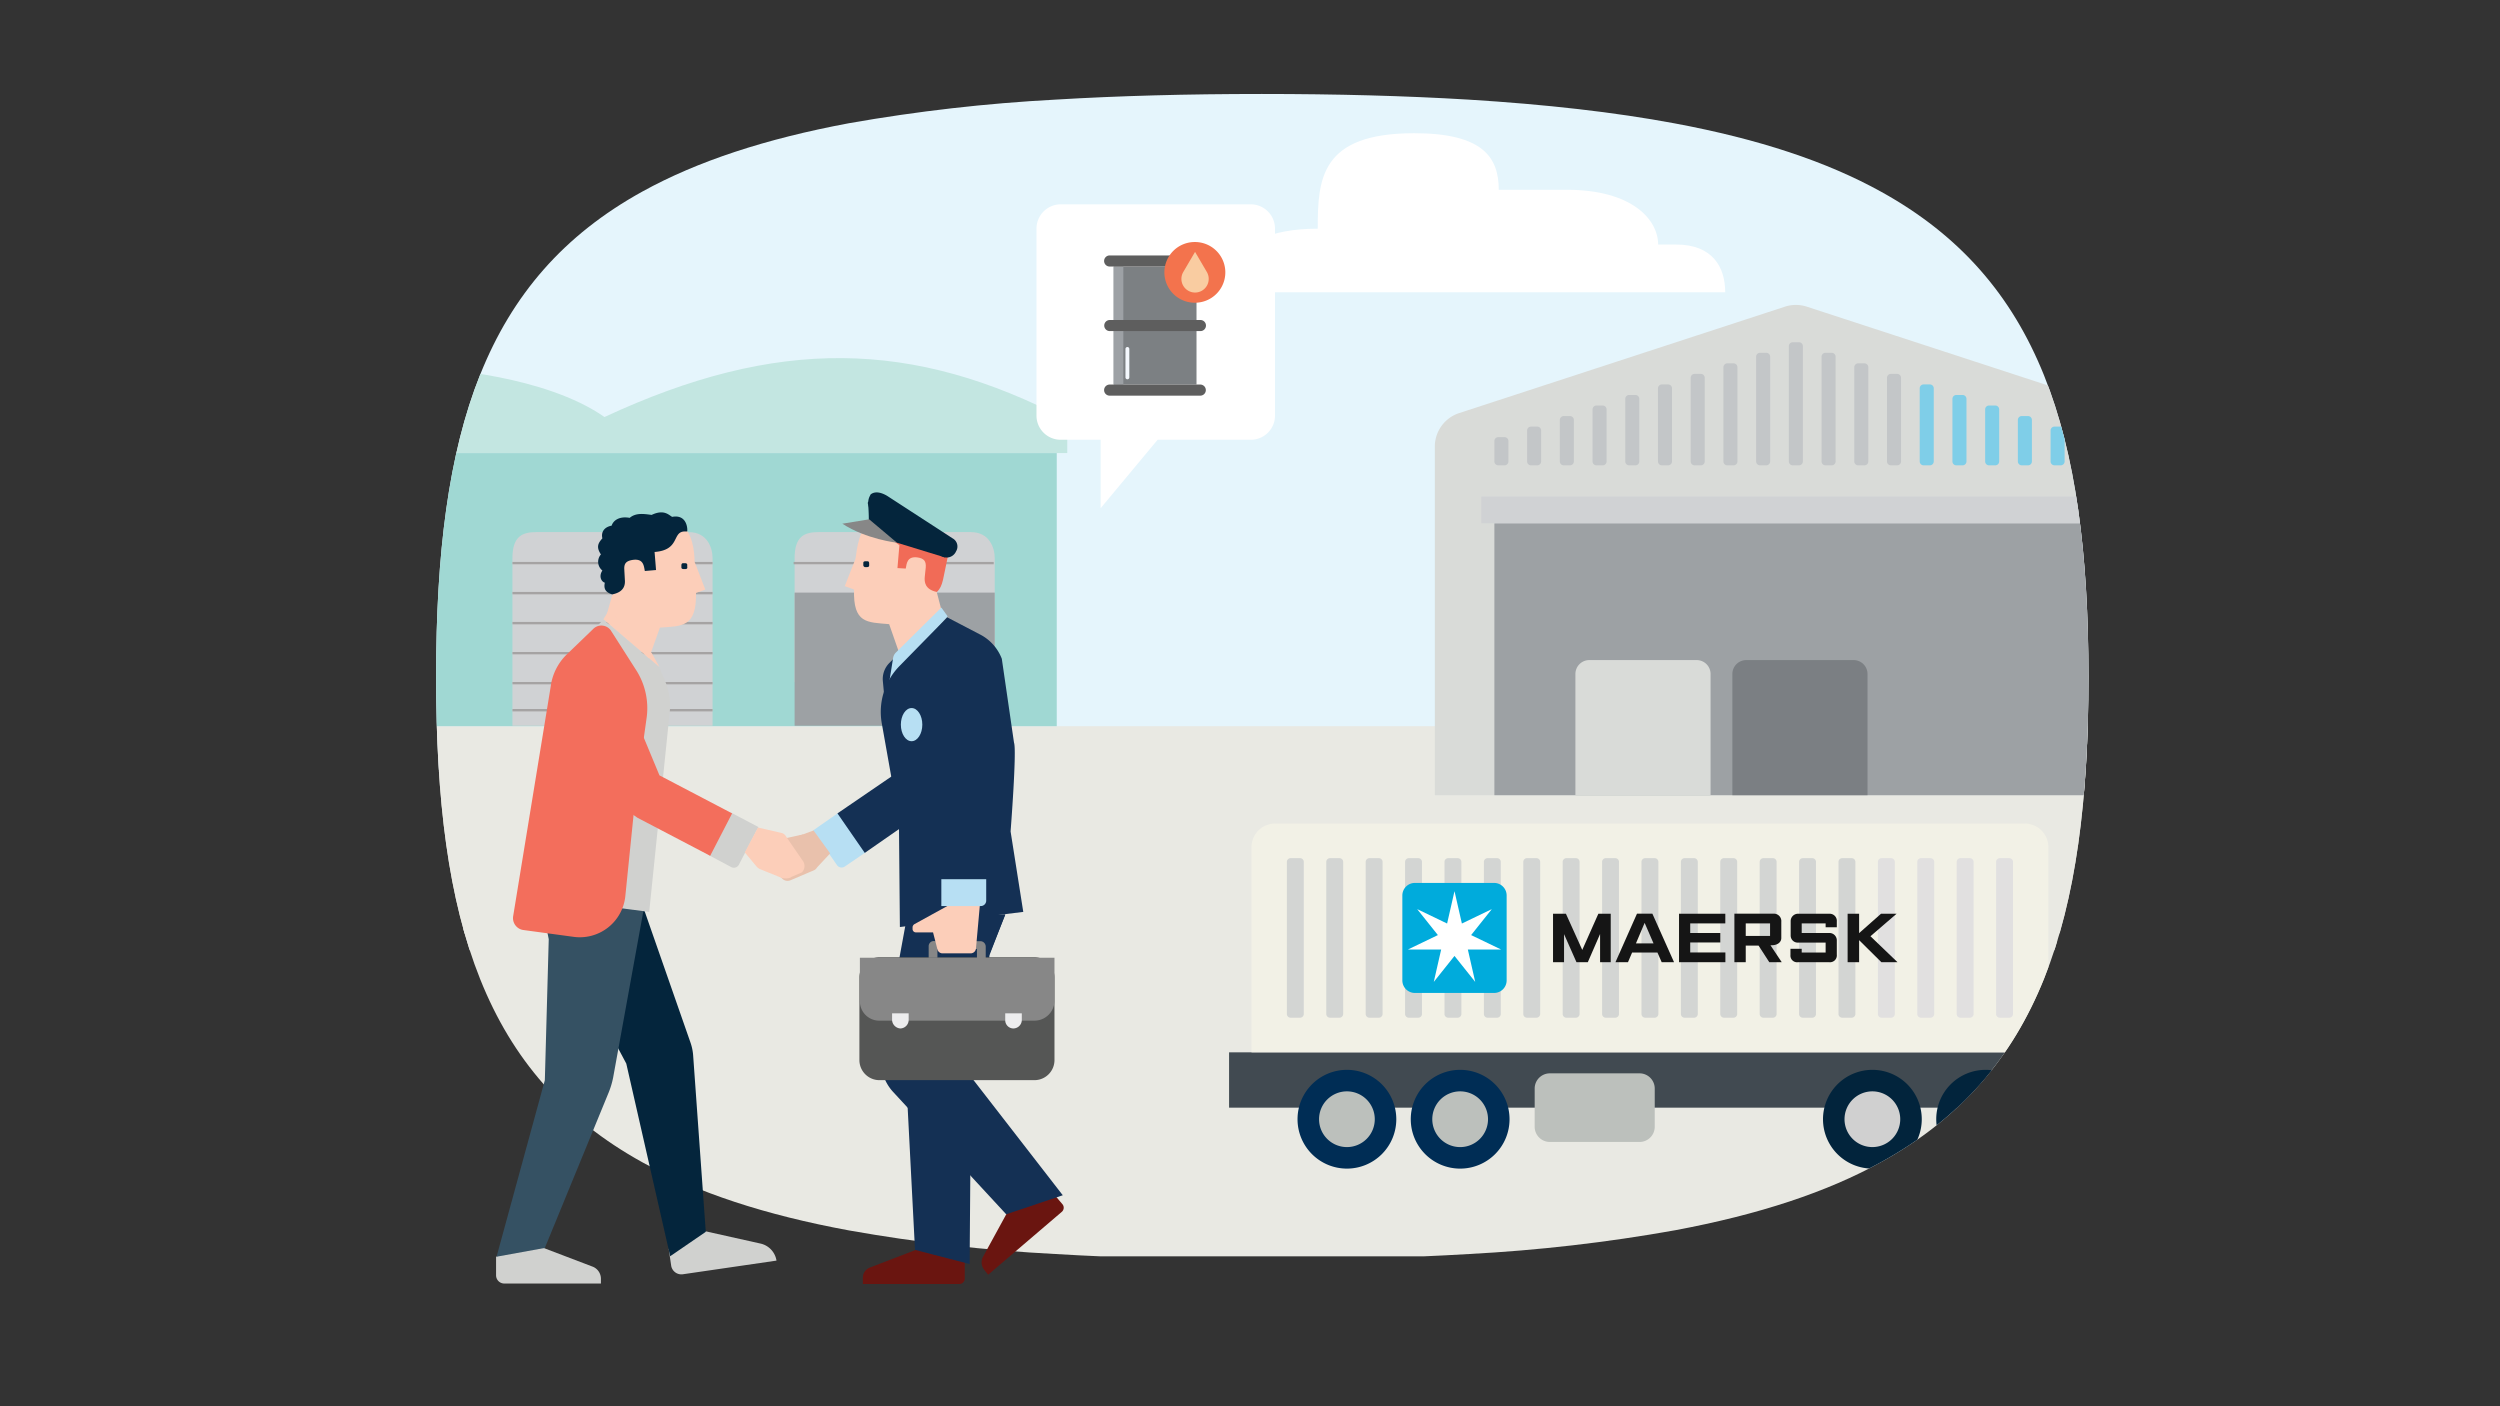
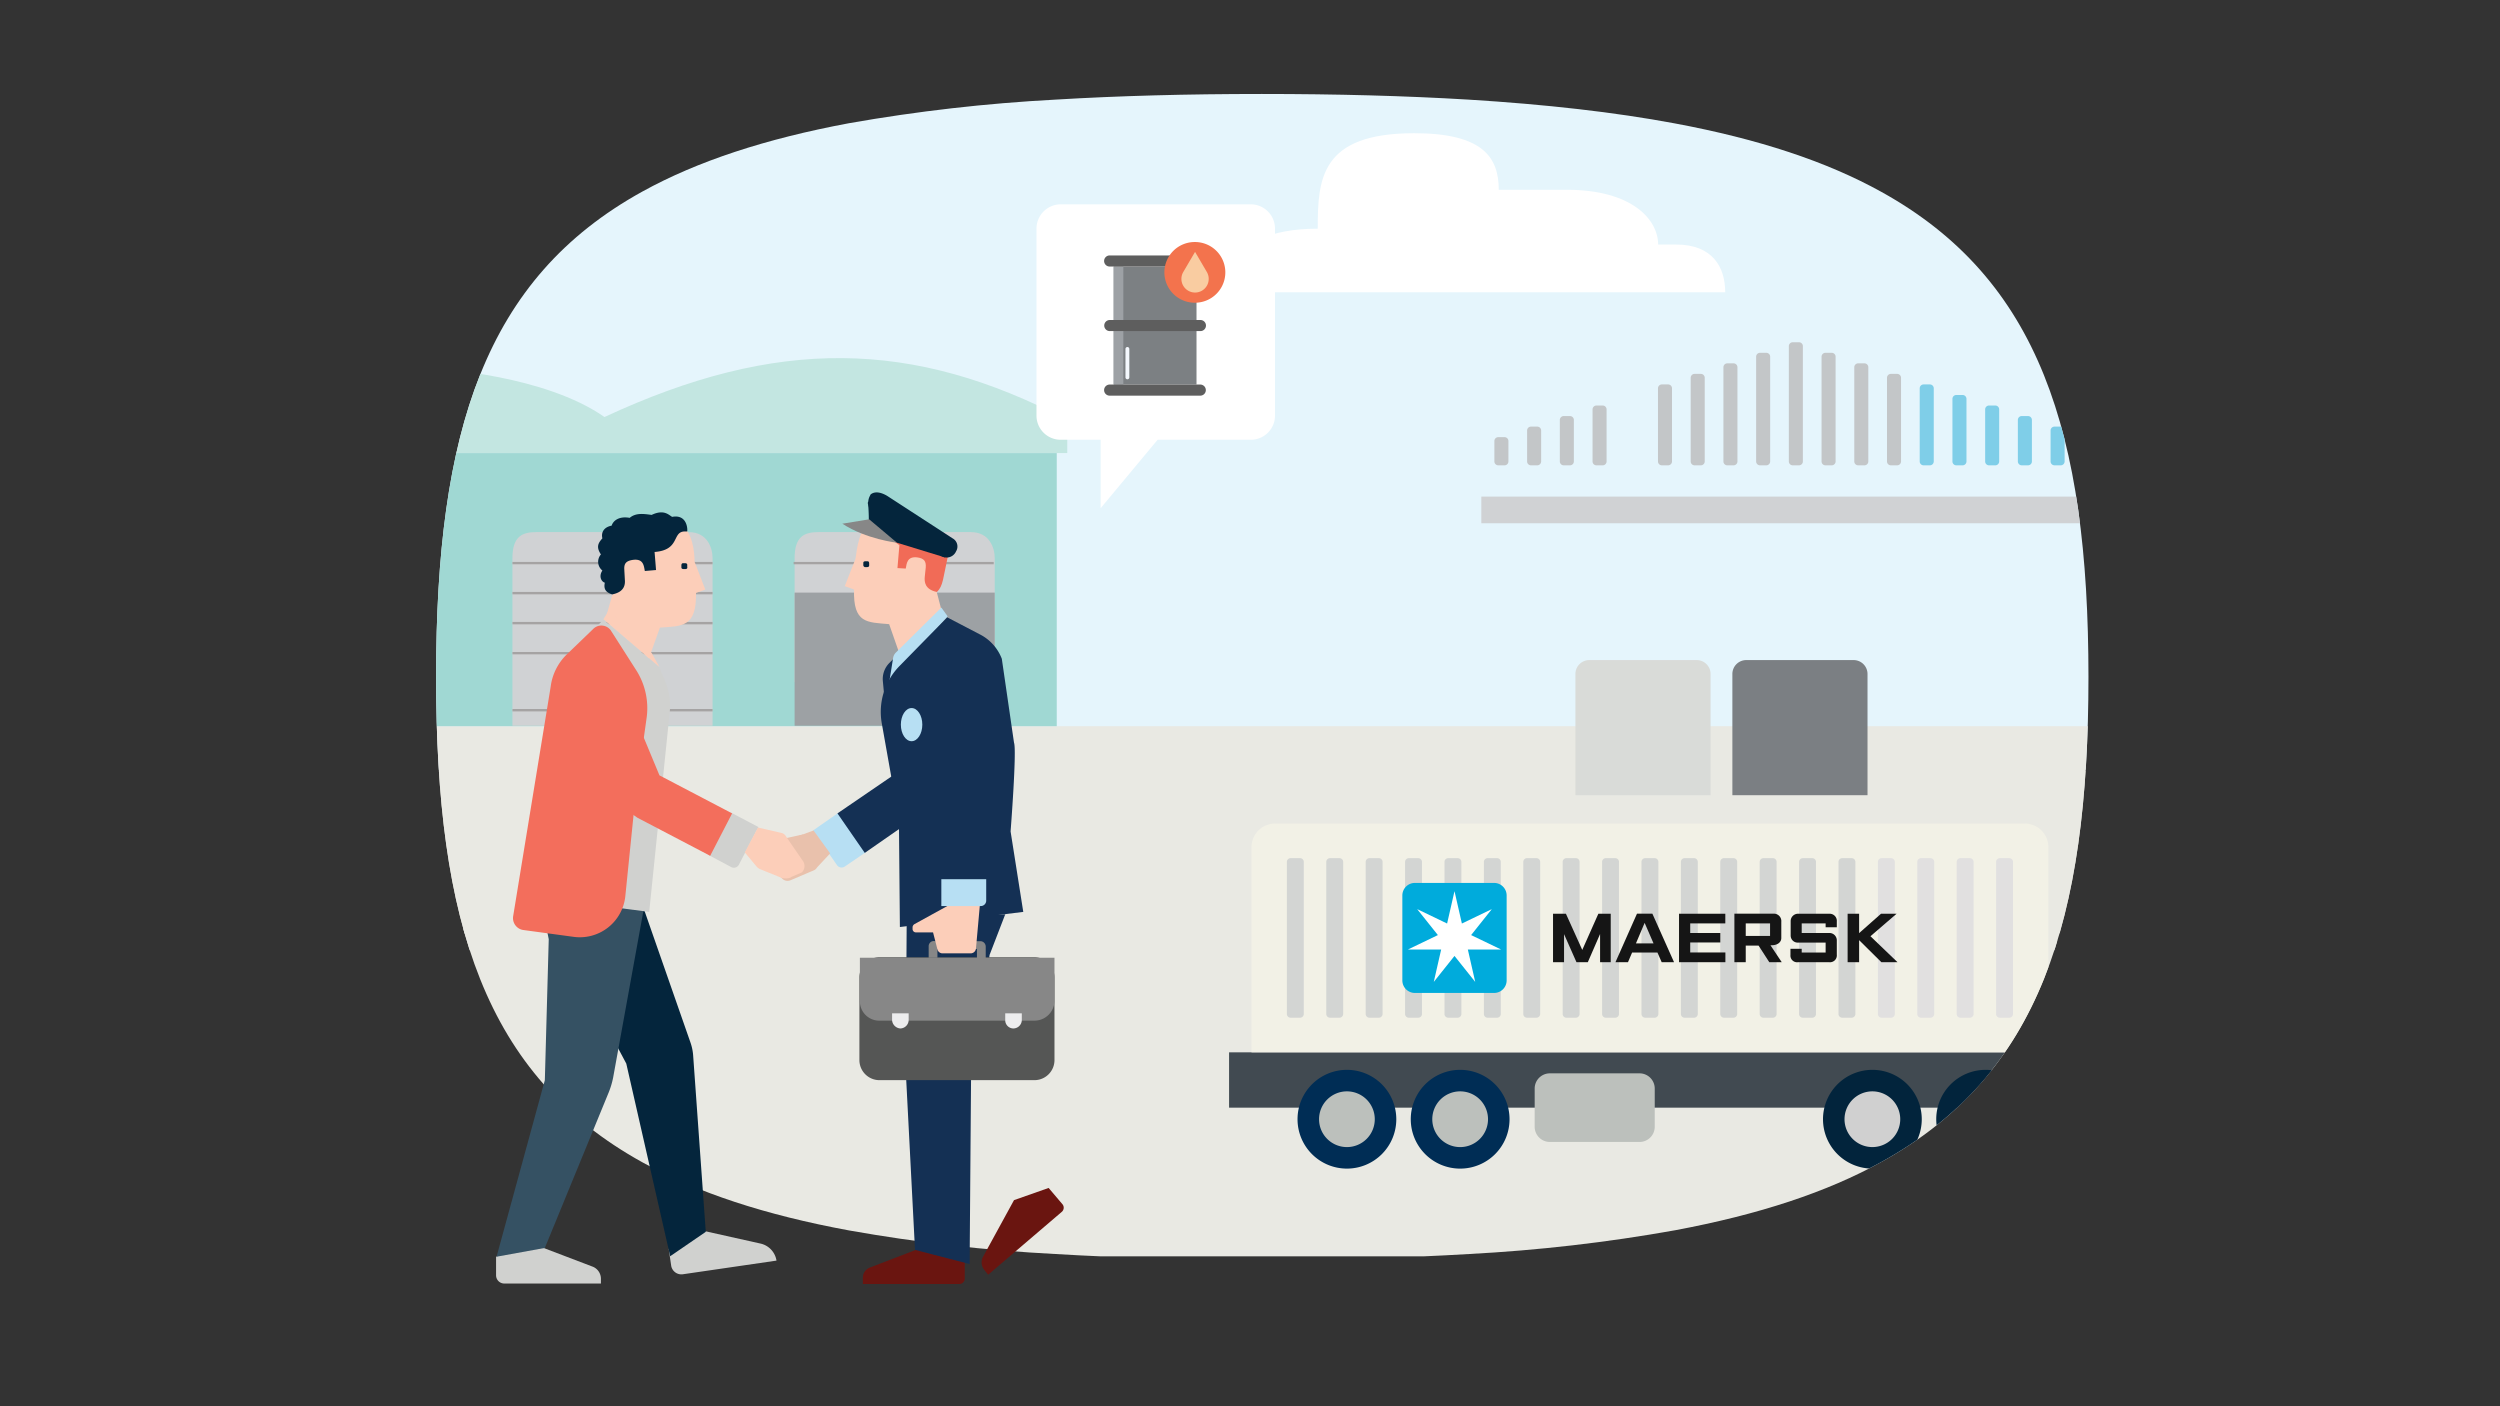
<svg xmlns="http://www.w3.org/2000/svg" id="The_Solution" data-name="The Solution" viewBox="0 0 720 405">
  <rect x="0" y="0" width="720" height="405" fill="#333333" stroke="none" />
  <defs>
    <style>.cls-1,.cls-23{fill:none;}.cls-2{clip-path:url(#clip-path);}.cls-3{fill:#e5f5fc;}.cls-4{fill:#e9e9e3;}.cls-5{fill:#d6d5cd;}.cls-6{fill:#414a51;}.cls-7{fill:#41b0d5;}.cls-8{fill:#f2f1e6;}.cls-9{fill:#d3d5d3;}.cls-10{fill:#e1e0e0;}.cls-11{fill:#151515;}.cls-12{fill:#00abdc;}.cls-13{fill:#fff;}.cls-14{fill:#d2ebf8;}.cls-15{fill:#002d55;}.cls-16{fill:#bcc0bc;}.cls-17{fill:#02243c;}.cls-18{fill:#d0d0d0;}.cls-19{fill:#a0d8d3;}.cls-20{fill:#c3e6e1;}.cls-21{fill:#d0d2d4;}.cls-22{fill:#9da1a4;}.cls-23{stroke:#a5a3a3;stroke-miterlimit:10;stroke-width:0.682px;}.cls-24{fill:#d9dbd8;}.cls-25{fill:#7b7f83;}.cls-26{fill:#c3c6c8;}.cls-27{fill:#7fcee8;}.cls-28{fill:#7c8083;}.cls-29{fill:#9da1a5;}.cls-30{fill:#5e5e5e;}.cls-31{fill:#f3734d;}.cls-32{fill:#f9cca1;}.cls-33{fill:#f4f8fd;}.cls-34{fill:#b7dff3;}.cls-35{fill:#e9c1ac;}.cls-36{fill:#143054;}.cls-37{fill:#6a1510;}.cls-38{fill:#fcceb9;}.cls-39{fill:#f16b57;}.cls-40{fill:#04253c;}.cls-41{fill:#555655;}.cls-42{fill:#878787;}.cls-43{fill:#ededee;}.cls-44{fill:#d0d1cf;}.cls-45{fill:#355163;}.cls-46{fill:#f36e5c;}</style>
    <clipPath id="clip-path">
      <path class="cls-1" d="M304.011,28.688a492.694,492.694,0,0,0-59.493,6.797c-24.122,4.512-43.672,10.948-59.493,19.671-45.357,25.024-59.433,68.937-59.433,139.799s14.076,114.715,59.433,139.799c15.761,8.722,35.371,15.159,59.493,19.61a480.844,480.844,0,0,0,59.493,6.797c18.046,1.083,37.837,1.624,59.493,1.624s41.386-.541,59.493-1.624a480.041,480.041,0,0,0,59.493-6.858c24.062-4.512,43.672-10.948,59.493-19.731,45.236-25.084,59.493-68.997,59.493-139.619S587.159,80.361,541.862,55.276c-15.821-8.783-35.371-15.219-59.493-19.731-17.385-3.248-37.115-5.474-59.493-6.858-18.046-1.083-37.837-1.624-59.493-1.624S322.057,27.605,304.011,28.688Z" />
    </clipPath>
  </defs>
  <g class="cls-2">
    <rect class="cls-3" x="88.434" y="18.107" width="597.928" height="203.61" />
    <rect class="cls-4" x="110.453" y="267.333" width="482.001" height="94.487" />
    <rect class="cls-5" x="117.868" y="221.917" width="568.494" height="46.868" />
    <rect class="cls-4" x="108.435" y="209.148" width="503.314" height="64.517" />
    <path class="cls-1" d="M315.278,190.821c0-36.872-2.298-54.659-6.895-74.743s-14.089-34.774-28.478-44.366q-21.733-14.239-66.549-14.289-44.816,0-66.549,14.289-21.733,14.239-28.878,44.866c-4.796,20.385-7.195,37.571-7.195,78.84,0,41.169,2.298,54.659,6.895,74.743s14.089,34.774,28.478,44.366q21.733,14.239,66.549,14.289,44.816,0,66.549-14.289,21.733-14.239,28.878-44.866C312.78,249.177,315.278,227.593,315.278,190.821Z" />
    <rect class="cls-6" x="353.972" y="303.069" width="244.241" height="15.936" />
    <path class="cls-7" d="M667.285,280.603l-13.238-28.487a4.498,4.498,0,0,0-4.08-2.603H602.709a4.499,4.499,0,0,0-4.497,4.499v70.291H621.73c.407-16.073,5.693-20.183,18.117-20.183,12.193,0,17.545,4.034,17.956,20.183h5.401a4.498,4.498,0,0,0,4.499-4.5V282.501A4.53,4.53,0,0,0,667.285,280.603Z" />
    <path class="cls-8" d="M589.928,303.069v-59.096a6.79,6.79,0,0,0-6.791-6.791H367.229a6.793,6.793,0,0,0-6.795,6.791v59.096Z" />
    <path class="cls-9" d="M371.696,247.149h2.718a1.075,1.075,0,0,1,1.075,1.075v43.799a1.078,1.078,0,0,1-1.078,1.078h-2.714a1.078,1.078,0,0,1-1.078-1.078V248.227A1.078,1.078,0,0,1,371.696,247.149Z" />
    <path class="cls-9" d="M383.045,247.149h2.714a1.075,1.075,0,0,1,1.075,1.075v43.799a1.078,1.078,0,0,1-1.078,1.078H383.044a1.076,1.076,0,0,1-1.076-1.076V248.226a1.077,1.077,0,0,1,1.077-1.077Z" />
    <path class="cls-9" d="M394.393,247.149h2.716a1.075,1.075,0,0,1,1.075,1.075V292.024a1.078,1.078,0,0,1-1.078,1.078h-2.713a1.078,1.078,0,0,1-1.078-1.078V248.226A1.077,1.077,0,0,1,394.393,247.149Z" />
    <path class="cls-9" d="M405.74,247.149h2.712a1.078,1.078,0,0,1,1.078,1.078v43.797a1.078,1.078,0,0,1-1.078,1.078h-2.714a1.075,1.075,0,0,1-1.075-1.075V248.226a1.077,1.077,0,0,1,1.077-1.077Z" />
    <path class="cls-9" d="M417.09,247.149h2.714a1.075,1.075,0,0,1,1.075,1.075v43.799a1.078,1.078,0,0,1-1.078,1.078h-2.712a1.076,1.076,0,0,1-1.076-1.076V248.227A1.078,1.078,0,0,1,417.09,247.149Z" />
    <path class="cls-9" d="M428.435,247.149h2.713a1.077,1.077,0,0,1,1.077,1.077v43.796a1.079,1.079,0,0,1-1.079,1.079H428.434a1.077,1.077,0,0,1-1.077-1.077V248.227a1.078,1.078,0,0,1,1.078-1.078Z" />
    <path class="cls-9" d="M439.785,247.149h2.712a1.076,1.076,0,0,1,1.076,1.076v43.799a1.077,1.077,0,0,1-1.077,1.077h-2.716a1.073,1.073,0,0,1-1.073-1.073V248.227A1.078,1.078,0,0,1,439.785,247.149Z" />
    <path class="cls-9" d="M451.127,247.149h2.714a1.079,1.079,0,0,1,1.079,1.079v43.796a1.078,1.078,0,0,1-1.078,1.078h-2.716a1.076,1.076,0,0,1-1.076-1.076v-43.799A1.077,1.077,0,0,1,451.127,247.149Z" />
    <path class="cls-9" d="M462.479,247.149h2.714a1.075,1.075,0,0,1,1.075,1.075v43.799a1.078,1.078,0,0,1-1.078,1.078h-2.712a1.076,1.076,0,0,1-1.076-1.076V248.226a1.077,1.077,0,0,1,1.077-1.077Z" />
    <path class="cls-9" d="M473.823,247.149h2.714a1.078,1.078,0,0,1,1.078,1.078v43.795a1.079,1.079,0,0,1-1.079,1.079h-2.716a1.076,1.076,0,0,1-1.076-1.076v-43.798a1.078,1.078,0,0,1,1.078-1.078Z" />
    <path class="cls-9" d="M485.173,247.149h2.714a1.077,1.077,0,0,1,1.077,1.077v43.797a1.079,1.079,0,0,1-1.079,1.079h-2.713a1.077,1.077,0,0,1-1.077-1.077V248.227A1.078,1.078,0,0,1,485.173,247.149Z" />
    <path class="cls-9" d="M496.516,247.149h2.721a1.073,1.073,0,0,1,1.073,1.073V292.025a1.077,1.077,0,0,1-1.077,1.077h-2.715a1.08,1.08,0,0,1-1.08-1.08V248.227A1.078,1.078,0,0,1,496.516,247.149Z" />
    <path class="cls-9" d="M507.869,247.149h2.714a1.076,1.076,0,0,1,1.076,1.076v43.797a1.079,1.079,0,0,1-1.079,1.079h-2.713a1.076,1.076,0,0,1-1.076-1.076V248.228a1.078,1.078,0,0,1,1.078-1.078Z" />
    <path class="cls-9" d="M519.216,247.149H521.93a1.074,1.074,0,0,1,1.074,1.074v43.8a1.078,1.078,0,0,1-1.078,1.078H519.213a1.077,1.077,0,0,1-1.077-1.077V248.228a1.079,1.079,0,0,1,1.079-1.079Z" />
    <path class="cls-9" d="M530.563,247.149h2.714a1.076,1.076,0,0,1,1.076,1.076v43.797a1.079,1.079,0,0,1-1.079,1.079h-2.713a1.076,1.076,0,0,1-1.076-1.076V248.228A1.079,1.079,0,0,1,530.563,247.149Z" />
    <path class="cls-10" d="M541.911,247.149h2.714a1.076,1.076,0,0,1,1.076,1.076V292.022a1.079,1.079,0,0,1-1.079,1.079H541.908a1.076,1.076,0,0,1-1.076-1.076V248.228a1.079,1.079,0,0,1,1.079-1.079Z" />
    <path class="cls-10" d="M553.257,247.149h2.713a1.077,1.077,0,0,1,1.077,1.077v43.797a1.079,1.079,0,0,1-1.079,1.079h-2.713a1.077,1.077,0,0,1-1.077-1.077V248.227a1.078,1.078,0,0,1,1.078-1.078Z" />
    <path class="cls-10" d="M564.605,247.149h2.712a1.077,1.077,0,0,1,1.077,1.077v43.797a1.079,1.079,0,0,1-1.079,1.079h-2.712a1.076,1.076,0,0,1-1.076-1.076V248.227a1.078,1.078,0,0,1,1.078-1.078Z" />
    <path class="cls-10" d="M575.95,247.149h2.715a1.078,1.078,0,0,1,1.078,1.078v43.796a1.078,1.078,0,0,1-1.078,1.078H575.951a1.078,1.078,0,0,1-1.078-1.078v-43.797A1.078,1.078,0,0,1,575.95,247.149Z" />
    <polygon class="cls-11" points="447.272 277.112 447.272 263.153 450.982 263.153 455.693 273.578 460.33 263.153 463.89 263.153 463.89 277.112 460.824 277.112 460.824 268.99 457.292 277.112 454.023 277.112 450.445 269.029 450.445 277.112 447.272 277.112" />
    <path class="cls-11" d="M468.858,277.112H465.255l6.194-13.968h4.437l6.237,13.968h-3.559l-1.225-2.786h-7.291Zm7.362-5.408-2.565-5.92-2.505,5.92Z" />
    <polygon class="cls-11" points="483.561 277.112 483.561 263.153 496.891 263.153 496.891 265.935 486.782 265.935 486.782 268.709 495.451 268.709 495.451 271.437 486.782 271.437 486.782 274.315 496.912 274.315 496.912 277.112 483.561 277.112" />
    <path class="cls-11" d="M499.505,277.106v-13.963H510.663a2.145,2.145,0,0,1,2.352,2.342v4.696c0,1.073-.954,2.053-2.805,2.053h-.32l3.246,4.871H509.55l-3.078-4.772h-3.699v4.772Zm3.269-7.552h7.004v-3.612h-7.004Z" />
    <path class="cls-11" d="M518.891,277.118h-1.103a1.909,1.909,0,0,1-2.138-2.052v-1.82h3.241v1.079h6.89v-2.859h-7.903a2.022,2.022,0,0,1-2.166-2.021v-4.151a2.118,2.118,0,0,1,2.189-2.136h9.037a2.05,2.05,0,0,1,2.063,2.229v1.663H525.781v-1.102h-6.89v2.751h7.886a2.134,2.134,0,0,1,2.224,2.251v3.984a1.973,1.973,0,0,1-2.16,2.185Z" />
    <polygon class="cls-11" points="532.115 277.118 532.115 263.158 535.425 263.158 535.425 268.739 541.73 263.158 546.214 263.158 538.689 269.639 546.484 277.118 541.842 277.118 535.425 270.763 535.425 277.118 532.115 277.118" />
    <path class="cls-12" d="M433.912,282.361a3.611,3.611,0,0,1-3.611,3.609h-22.808a3.614,3.614,0,0,1-3.617-3.609V257.896a3.618,3.618,0,0,1,3.617-3.615h22.808a3.615,3.615,0,0,1,3.611,3.615Z" />
    <polygon class="cls-13" points="423.683 269.304 429.609 261.872 429.592 261.849 421.025 265.976 418.908 256.705 418.884 256.705 416.765 265.976 408.201 261.849 408.181 261.872 414.11 269.304 405.543 273.428 405.552 273.457 415.055 273.457 412.941 282.728 412.968 282.741 418.894 275.308 424.822 282.741 424.847 282.724 422.737 273.457 432.242 273.457 432.25 273.428 423.683 269.304" />
    <path class="cls-14" d="M624.731,267.916a1.43,1.43,0,0,1-1.429,1.431H614.257a1.43,1.43,0,0,1-1.431-1.431v-9.7a1.432,1.432,0,0,1,1.431-1.433h9.045a1.432,1.432,0,0,1,1.429,1.433Z" />
    <path class="cls-15" d="M402.135,322.334a14.223,14.223,0,1,1-14.224-14.22,14.225,14.225,0,0,1,14.224,14.22" />
    <path class="cls-16" d="M395.935,322.334a8.024,8.024,0,1,1-8.024-8.022,8.023,8.023,0,0,1,8.024,8.022" />
    <path class="cls-15" d="M434.748,322.334a14.224,14.224,0,1,1-14.225-14.22,14.225,14.225,0,0,1,14.225,14.22" />
    <path class="cls-16" d="M428.548,322.334a8.025,8.025,0,1,1-8.025-8.022,8.023,8.023,0,0,1,8.025,8.022" />
    <path class="cls-17" d="M553.469,322.334a14.222,14.222,0,1,1-14.225-14.22,14.227,14.227,0,0,1,14.225,14.22" />
    <path class="cls-18" d="M547.268,322.334a8.023,8.023,0,1,1-8.024-8.022,8.024,8.024,0,0,1,8.024,8.022" />
    <path class="cls-17" d="M586.083,322.334a14.223,14.223,0,1,1-14.225-14.22A14.227,14.227,0,0,1,586.083,322.334" />
    <path class="cls-18" d="M579.88,322.334a8.023,8.023,0,1,1-8.022-8.022,8.021,8.021,0,0,1,8.022,8.022" />
    <path class="cls-17" d="M653.989,322.334a14.223,14.223,0,1,1-14.222-14.22,14.226,14.226,0,0,1,14.222,14.22" />
    <path class="cls-18" d="M647.787,322.334a8.024,8.024,0,1,1-8.024-8.022,8.022,8.022,0,0,1,8.024,8.022" />
    <path class="cls-16" d="M446.361,309.124h25.829a4.374,4.374,0,0,1,4.374,4.374v11.012a4.375,4.375,0,0,1-4.375,4.375H446.358a4.371,4.371,0,0,1-4.371-4.371V313.498a4.374,4.374,0,0,1,4.374-4.374Z" />
    <path class="cls-14" d="M658.504,287.873h-25.915a1.699,1.699,0,0,1-1.698-1.699V258.482a1.698,1.698,0,0,1,1.698-1.699h15.378a1.697,1.697,0,0,1,1.537.976l10.536,22.351a1.696,1.696,0,0,1,.163.725v5.339A1.7,1.7,0,0,1,658.504,287.873Z" />
    <polygon class="cls-19" points="124.528 209.148 304.346 209.148 304.346 130.477 126.257 130.477 124.528 209.148" />
    <path class="cls-20" d="M126.257,130.477H307.372v-9.51c-44.522-23.342-83.713-23.918-133.278-.865-17.29-12.103-47.836-13.832-47.836-13.832Z" />
    <path class="cls-21" d="M228.846,196.469V160.735c0-6.339,2.881-7.492,6.916-7.492H279.564c5.475,0,6.916,4.61,6.916,7.492v35.734Z" />
    <path class="cls-22" d="M228.846,170.677v38.328h57.634V170.677Z" />
    <path class="cls-21" d="M147.582,209.005V160.735c0-6.339,2.881-7.492,6.916-7.492h43.802c5.475,0,6.916,4.61,6.916,7.492v48.27Z" />
    <line class="cls-23" x1="147.582" y1="162.175" x2="205.216" y2="162.175" />
    <line class="cls-23" x1="147.582" y1="170.82" x2="205.216" y2="170.82" />
    <line class="cls-23" x1="228.558" y1="162.175" x2="286.192" y2="162.175" />
    <line class="cls-23" x1="147.582" y1="179.466" x2="205.216" y2="179.466" />
    <line class="cls-23" x1="147.582" y1="188.111" x2="205.216" y2="188.111" />
-     <line class="cls-23" x1="147.582" y1="196.756" x2="205.216" y2="196.756" />
    <line class="cls-23" x1="147.582" y1="204.537" x2="205.216" y2="204.537" />
-     <path class="cls-24" d="M621.191,229.026V128.624a10.159,10.159,0,0,0-7.006-9.655l-93.823-30.648a10.184,10.184,0,0,0-6.308,0l-93.824,30.648a10.154,10.154,0,0,0-7,9.655V229.026Z" />
-     <rect class="cls-22" x="430.382" y="150.699" width="173.649" height="78.327" />
    <path class="cls-24" d="M492.646,229.026V194.115a4.013,4.013,0,0,0-4.014-4.013H457.731a4.01,4.01,0,0,0-4.013,4.013v34.911Z" />
    <path class="cls-25" d="M537.844,229.026V194.115a4.011,4.011,0,0,0-4.013-4.013h-30.894a4.009,4.009,0,0,0-4.014,4.013v34.911Z" />
    <rect class="cls-21" x="426.62" y="143.027" width="181.18" height="7.671" />
    <path class="cls-26" d="M431.501,125.9h1.805a1.118,1.118,0,0,1,1.118,1.118v5.881a1.118,1.118,0,0,1-1.118,1.118h-1.796a1.129,1.129,0,0,1-1.129-1.129v-5.869a1.119,1.119,0,0,1,1.119-1.119Z" />
    <path class="cls-26" d="M440.929,122.864h1.801a1.12,1.12,0,0,1,1.12,1.12v8.908a1.126,1.126,0,0,1-1.126,1.126h-1.796a1.121,1.121,0,0,1-1.121-1.121v-8.912a1.121,1.121,0,0,1,1.121-1.121Z" />
    <path class="cls-26" d="M450.353,119.825h1.798a1.121,1.121,0,0,1,1.121,1.121v11.948a1.123,1.123,0,0,1-1.123,1.123H450.353a1.124,1.124,0,0,1-1.124-1.124V120.949a1.124,1.124,0,0,1,1.124-1.124Z" />
    <path class="cls-26" d="M459.776,116.789h1.796a1.125,1.125,0,0,1,1.125,1.125v14.978a1.125,1.125,0,0,1-1.125,1.125h-1.796a1.121,1.121,0,0,1-1.121-1.121V117.91a1.121,1.121,0,0,1,1.121-1.121Z" />
-     <path class="cls-26" d="M469.199,113.754h1.797a1.122,1.122,0,0,1,1.122,1.122v18.02a1.121,1.121,0,0,1-1.121,1.121h-1.799a1.124,1.124,0,0,1-1.124-1.124V114.88A1.126,1.126,0,0,1,469.199,113.754Z" />
    <path class="cls-26" d="M478.622,110.716h1.794a1.122,1.122,0,0,1,1.122,1.122v21.054a1.124,1.124,0,0,1-1.124,1.124h-1.795a1.118,1.118,0,0,1-1.118-1.118v-21.061a1.122,1.122,0,0,1,1.122-1.122Z" />
    <path class="cls-26" d="M488.04,107.679h1.802a1.118,1.118,0,0,1,1.118,1.118v24.094a1.125,1.125,0,0,1-1.125,1.125H488.04a1.121,1.121,0,0,1-1.121-1.121V108.8a1.121,1.121,0,0,1,1.121-1.121Z" />
    <path class="cls-26" d="M497.468,104.643h1.794a1.121,1.121,0,0,1,1.121,1.121v27.133a1.12,1.12,0,0,1-1.12,1.12h-1.798a1.12,1.12,0,0,1-1.12-1.12V105.767a1.124,1.124,0,0,1,1.124-1.124Z" />
    <path class="cls-26" d="M506.888,101.607h1.798a1.122,1.122,0,0,1,1.122,1.122v30.167a1.121,1.121,0,0,1-1.121,1.121h-1.796a1.126,1.126,0,0,1-1.126-1.126V102.729a1.122,1.122,0,0,1,1.122-1.122Z" />
    <path class="cls-26" d="M516.305,98.57h1.804a1.119,1.119,0,0,1,1.119,1.119v33.209a1.119,1.119,0,0,1-1.119,1.119h-1.796a1.128,1.128,0,0,1-1.128-1.128V99.69a1.12,1.12,0,0,1,1.12-1.12Z" />
    <path class="cls-26" d="M525.733,101.607H527.534a1.119,1.119,0,0,1,1.119,1.119v30.165a1.126,1.126,0,0,1-1.126,1.126h-1.796a1.121,1.121,0,0,1-1.121-1.121V102.729A1.122,1.122,0,0,1,525.733,101.607Z" />
    <path class="cls-26" d="M535.157,104.643h1.797a1.121,1.121,0,0,1,1.121,1.121V132.895a1.122,1.122,0,0,1-1.122,1.122h-1.796a1.124,1.124,0,0,1-1.124-1.124V105.767a1.124,1.124,0,0,1,1.124-1.124Z" />
    <path class="cls-26" d="M544.578,107.679h1.796a1.125,1.125,0,0,1,1.125,1.125v24.088a1.125,1.125,0,0,1-1.125,1.125h-1.796a1.122,1.122,0,0,1-1.122-1.122V108.801a1.122,1.122,0,0,1,1.122-1.122Z" />
    <path class="cls-27" d="M554,110.716h1.798a1.122,1.122,0,0,1,1.122,1.122v21.054a1.125,1.125,0,0,1-1.125,1.125h-1.796a1.121,1.121,0,0,1-1.121-1.121v-21.057a1.123,1.123,0,0,1,1.123-1.123Z" />
    <path class="cls-27" d="M563.426,113.754h1.796a1.122,1.122,0,0,1,1.122,1.122v18.018a1.122,1.122,0,0,1-1.122,1.122H563.421a1.12,1.12,0,0,1-1.12-1.12V114.879a1.125,1.125,0,0,1,1.125-1.125Z" />
    <path class="cls-27" d="M572.846,116.789h1.8a1.119,1.119,0,0,1,1.119,1.119v14.984A1.125,1.125,0,0,1,574.64,134.017h-1.795a1.12,1.12,0,0,1-1.12-1.12V117.91a1.122,1.122,0,0,1,1.122-1.122Z" />
    <path class="cls-27" d="M582.267,119.825h1.799a1.121,1.121,0,0,1,1.121,1.121v11.95a1.121,1.121,0,0,1-1.121,1.121h-1.796a1.126,1.126,0,0,1-1.126-1.126v-11.944a1.122,1.122,0,0,1,1.122-1.122Z" />
    <path class="cls-27" d="M591.688,122.864h1.805a1.118,1.118,0,0,1,1.118,1.118v8.911a1.123,1.123,0,0,1-1.123,1.123h-1.796a1.123,1.123,0,0,1-1.123-1.123v-8.912A1.118,1.118,0,0,1,591.688,122.864Z" />
    <path class="cls-27" d="M601.107,125.9h1.806a1.119,1.119,0,0,1,1.119,1.119v5.875a1.123,1.123,0,0,1-1.123,1.123h-1.796a1.123,1.123,0,0,1-1.123-1.123v-5.875a1.118,1.118,0,0,1,1.118-1.118Z" />
  </g>
  <path class="cls-13" d="M351.361,84.171H496.862c0-7.124-3.534-13.742-14.146-13.742h-5.169c0-7.123-7.429-15.775-26.322-15.775H431.643c0-9.435-4.709-16.288-24.374-16.288-26.99,0-27.759,13.178-27.759,27.495C350.977,65.861,351.361,84.171,351.361,84.171Z" />
  <path class="cls-13" d="M305.46,58.844h54.788a6.995,6.995,0,0,1,6.952,6.995v53.858a6.952,6.952,0,0,1-6.952,6.952H333.397l-16.411,19.71V126.649H305.46a6.952,6.952,0,0,1-6.952-6.952v0h0V65.839a7.004,7.004,0,0,1,6.952-6.995" />
  <rect class="cls-13" x="317.14" y="94.662" width="34.476" height="0.908" />
  <rect class="cls-13" x="316.366" y="81.627" width="34.476" height="0.933" />
  <path class="cls-28" d="M344.594,86.249l-7.145-9.479-.037-.007H320.745v33.989h23.851V86.295Z" />
  <path class="cls-29" d="M320.745,76.763h2.775v33.989h-2.775Z" />
  <path class="cls-30" d="M319.621,73.566a1.599,1.599,0,1,0,0,3.197h17.791l.037.007.331-3.205Z" />
  <path class="cls-30" d="M345.721,110.752H319.621a1.599,1.599,0,1,0-.001,3.197h26.101a1.599,1.599,0,0,0,0-3.197Z" />
  <path class="cls-30" d="M345.721,92.159H319.621a1.598,1.598,0,1,0-.003,3.196h26.102a1.598,1.598,0,1,0,.003-3.196Z" />
  <path class="cls-31" d="M344.177,69.703a8.741,8.741,0,0,1,.416,17.471c-.138.006-.277.01-.416.01a8.741,8.741,0,1,1,0-17.481Z" />
  <path class="cls-32" d="M347.571,78.334a3.932,3.932,0,1,1-6.786,0l3.392-5.791Z" />
  <path class="cls-33" d="M324.689,109.241a.555.555,0,0,1-.555-.555v-8.19a.555.555,0,0,1,1.11,0v8.19A.555.555,0,0,1,324.689,109.241Z" />
  <path class="cls-34" d="M241.61,233.976l-7.444,5.197,6.882,9.972a1.611,1.611,0,0,0,2.247.421l6.18-4.214" />
  <path class="cls-35" d="M234.306,239.173l-6.461,2.388a1.485,1.485,0,0,0-.983.843l-3.792,5.618a2.628,2.628,0,0,0,.562,3.511l1.826,1.685a2.199,2.199,0,0,0,2.247.281l6.601-2.809a1.888,1.888,0,0,0,.983-.843l3.792-4.073" />
  <polyline class="cls-36" points="268.437 232.15 249.054 245.634 241.188 234.257 260.712 220.913 265.909 201.811 285.994 216.559" />
  <path class="cls-37" d="M302.006,342.128l3.933,4.635a1.568,1.568,0,0,1-.14,2.247l-21.209,18.119-1.124-1.405a3.456,3.456,0,0,1-.421-3.652l8.989-16.433Z" />
-   <path class="cls-36" d="M261.133,264.455l-7.163,38.907a13.017,13.017,0,0,0,3.231,11.096l32.586,35.255,16.293-5.478L274.617,303.643l10.253-28.653,4.635-11.518Z" />
  <path class="cls-37" d="M277.847,362.213v6.04a1.559,1.559,0,0,1-1.545,1.545H248.492v-1.826a3.169,3.169,0,0,1,2.107-2.95l17.557-6.742Z" />
  <polygon class="cls-36" points="289.505 263.331 285.011 274.989 279.673 309.401 279.252 364.039 263.521 359.966 260.852 308.278 261.133 264.455 289.505 263.331" />
  <path class="cls-38" d="M250.88,150.263c3.511-1.966,3.652.14,3.652.14l10.534,6.18,4.354,6.601.14,6.461,1.685,6.461-12.079,12.501-3.09-8.849c-6.321-.562-10.394-.14-10.113-9.972l-2.669-.983,3.09-7.866c.421-2.95.983-8.708,4.495-10.675" />
  <path class="cls-39" d="M250.177,150.825c1.405-3.652,4.916-1.685,8.147-1.405,8.287.702,15.872,5.478,14.888,9.692-1.685,7.725-1.545,9.551-3.371,11.377-3.511-.702-3.652-2.95-3.511-4.354,0-.14.281-2.528.281-2.669.14-1.826-.421-2.669-2.528-2.95-2.809-.281-2.95,1.685-3.231,3.231l-2.388-.14.562-6.601" />
  <path class="cls-40" d="M249.054,163.326h.702c.281,0,.562-.14.562-.421v-.702c0-.281-.14-.562-.421-.562h-.702c-.281,0-.562.14-.562.421v.702c0,.281.14.421.421.562" />
  <path class="cls-36" d="M257.2,189.872l-.983.983a6.569,6.569,0,0,0-1.966,5.197l.843,8.989,3.371-9.832Z" />
  <path class="cls-34" d="M271.106,174.984l-13.062,12.922a2.773,2.773,0,0,0-.843,1.685l-1.124,7.023L272.932,177.512Z" />
  <path class="cls-36" d="M259.167,266.983l-.281-30.901-4.916-27.67a18.894,18.894,0,0,1,5.197-16.714l13.624-13.905,9.692,5.056a13.153,13.153,0,0,1,6.04,6.882l3.511,24.159c.843,2.107-.983,25.563-.983,25.563l3.652,23.175Z" />
  <path class="cls-41" d="M253.267,311.087h44.665a5.784,5.784,0,0,0,5.759-5.759V281.45a5.784,5.784,0,0,0-5.759-5.759H253.267a5.784,5.784,0,0,0-5.759,5.759V305.328A5.785,5.785,0,0,0,253.267,311.087Z" />
  <path class="cls-42" d="M253.267,293.951h44.665a5.784,5.784,0,0,0,5.759-5.759V275.832H247.649v12.36A5.58,5.58,0,0,0,253.267,293.951Z" />
  <path class="cls-43" d="M291.893,296.198h0a2.461,2.461,0,0,0,2.388-2.388v-1.966h-4.776v1.966A2.367,2.367,0,0,0,291.893,296.198Z" />
  <path class="cls-43" d="M259.307,296.198h0a2.461,2.461,0,0,0,2.388-2.388v-1.966h-4.776v1.966A2.567,2.567,0,0,0,259.307,296.198Z" />
  <path class="cls-42" d="M267.454,272.461v3.371h2.528v-2.528h11.377v2.669h2.528v-3.371a1.559,1.559,0,0,0-1.545-1.545H269.28A1.476,1.476,0,0,0,267.454,272.461Z" />
  <path class="cls-38" d="M282.202,260.663l-5.056-2.107-13.765,7.585a1.155,1.155,0,0,0-.562.843v.562a.96.96,0,0,0,.983.983h4.916l1.264,4.916a1.522,1.522,0,0,0,1.545,1.124H279.533a1.538,1.538,0,0,0,1.545-1.405Z" />
  <path class="cls-34" d="M284.028,253.218H271.106v7.725h11.377a1.559,1.559,0,0,0,1.545-1.545Z" />
  <path class="cls-35" d="M225.597,241.56l5.759-1.264h0c-.983,1.545,2.669,2.107,3.09,3.933a3.388,3.388,0,0,1-2.388.702l-6.601-1.264a.854.854,0,0,1-.562-1.264l.14-.562C225.036,241.982,225.317,241.701,225.597,241.56Z" />
  <path class="cls-44" d="M192.59,359.685l.702,4.776a2.974,2.974,0,0,0,3.371,2.528l26.968-3.933h0a5.984,5.984,0,0,0-4.635-4.916l-16.995-3.792Z" />
  <path class="cls-40" d="M156.071,260.663l24.299,45.649,12.641,55.481,10.253-7.023L199.613,303.783a14.421,14.421,0,0,0-.702-3.371l-13.484-38.626Z" />
  <path class="cls-44" d="M142.868,361.932v5.337a2.367,2.367,0,0,0,2.388,2.388h27.811v-1.405a3.755,3.755,0,0,0-2.528-3.511l-17.698-6.742Z" />
  <path class="cls-45" d="M156.071,260.663l1.966,9.832-1.124,40.592-13.905,50.846,13.905-2.528,18.4-44.806a24.022,24.022,0,0,0,1.264-4.214l8.849-48.739Z" />
  <path class="cls-38" d="M195.961,151.106c-3.511-1.966-3.792,0-3.792,0l-10.815,6.04-4.495,6.742-.281,6.601-1.826,6.461,12.079,12.782,3.231-8.989c6.461-.421,10.534-.14,10.394-9.972l2.669-.983-3.09-8.006c0-2.809-.562-8.708-4.073-10.675" />
  <path class="cls-40" d="M181.353,149.14c-3.09-.562-4.776.843-5.197,2.247-2.247.421-3.09,1.966-2.669,3.652-1.264,1.405-1.826,2.528-.421,4.635a3.208,3.208,0,0,0,.421,4.635c-1.124,1.685-.281,3.231.702,3.511-.421,1.966.421,2.809,2.107,3.371,3.652-.702,3.792-2.95,3.652-4.354,0-.14-.14-2.528-.14-2.669-.14-1.826.421-2.669,2.669-2.95,2.809-.281,2.95,1.685,3.231,3.231l3.231-.281-.421-5.197c7.304-.562,5.056-5.618,8.427-5.899h.983c.14-1.826-.702-4.916-4.354-4.214-.983-.562-2.388-2.247-5.899-.562C185.567,148.016,183.179,147.595,181.353,149.14Z" />
  <path class="cls-40" d="M197.506,163.888h-.702c-.281,0-.562-.14-.562-.421V162.764c0-.281.14-.562.421-.562h.702c.281,0,.562.14.562.421v.702c.14.281-.14.562-.421.562" />
  <polygon class="cls-38" points="175.314 175.826 187.674 188.046 189.921 192.12 173.769 178.355 175.314 175.826" />
  <path class="cls-44" d="M186.972,262.629l3.231-31.462,2.669-25.985a18.582,18.582,0,0,0-1.545-9.551l-1.405-3.371-16.153-13.765-10.815,10.815a12.476,12.476,0,0,0-3.933,8.006L151.296,257.994Z" />
  <path class="cls-46" d="M165.06,269.792a13.177,13.177,0,0,0,15.029-11.658l2.809-27.67,3.371-24.018a20.386,20.386,0,0,0-2.809-13.062l-7.444-11.658a3.318,3.318,0,0,0-5.197-.562l-7.725,7.444a15.692,15.692,0,0,0-4.495,9.13l-10.815,66.155a3.47,3.47,0,0,0,2.809,3.933Z" />
  <path class="cls-44" d="M210.428,233.976l8.006,4.214-5.618,10.815a1.637,1.637,0,0,1-2.247.702l-6.601-3.511" />
  <path class="cls-38" d="M218.294,238.33l6.742,1.545a1.93,1.93,0,0,1,1.124.702l4.916,7.163a2.598,2.598,0,0,1-.14,3.511l-2.95,1.264c-.562.562-2.107.562-2.95.281l-5.899-2.388a3.058,3.058,0,0,1-1.124-.702l-3.511-4.214" />
  <polyline class="cls-46" points="183.601 235.521 204.529 246.476 210.849 234.257 189.921 223.301 182.337 205.042 164.218 222.177" />
  <path class="cls-40" d="M271.246,160.236l-19.945-12.922c-1.405-.843-1.545-2.95-.843-4.354l.281-.562c1.405-1.124,3.371-.421,4.776.421l18.821,12.22a2.669,2.669,0,0,1,.983,3.792l-.14.281A2.967,2.967,0,0,1,271.246,160.236Z" />
  <path class="cls-40" d="M250.599,144.505s-.983-.281-.562.843a53.409,53.409,0,0,1,.14,6.461l8.146,4.495,13.765,4.214,1.264-1.405-5.197-4.495" />
  <path class="cls-42" d="M242.593,150.825l7.725-1.264L258.324,156.303S249.475,155.32,242.593,150.825Z" />
  <ellipse class="cls-34" cx="262.538" cy="208.693" rx="3.09" ry="4.776" />
</svg>